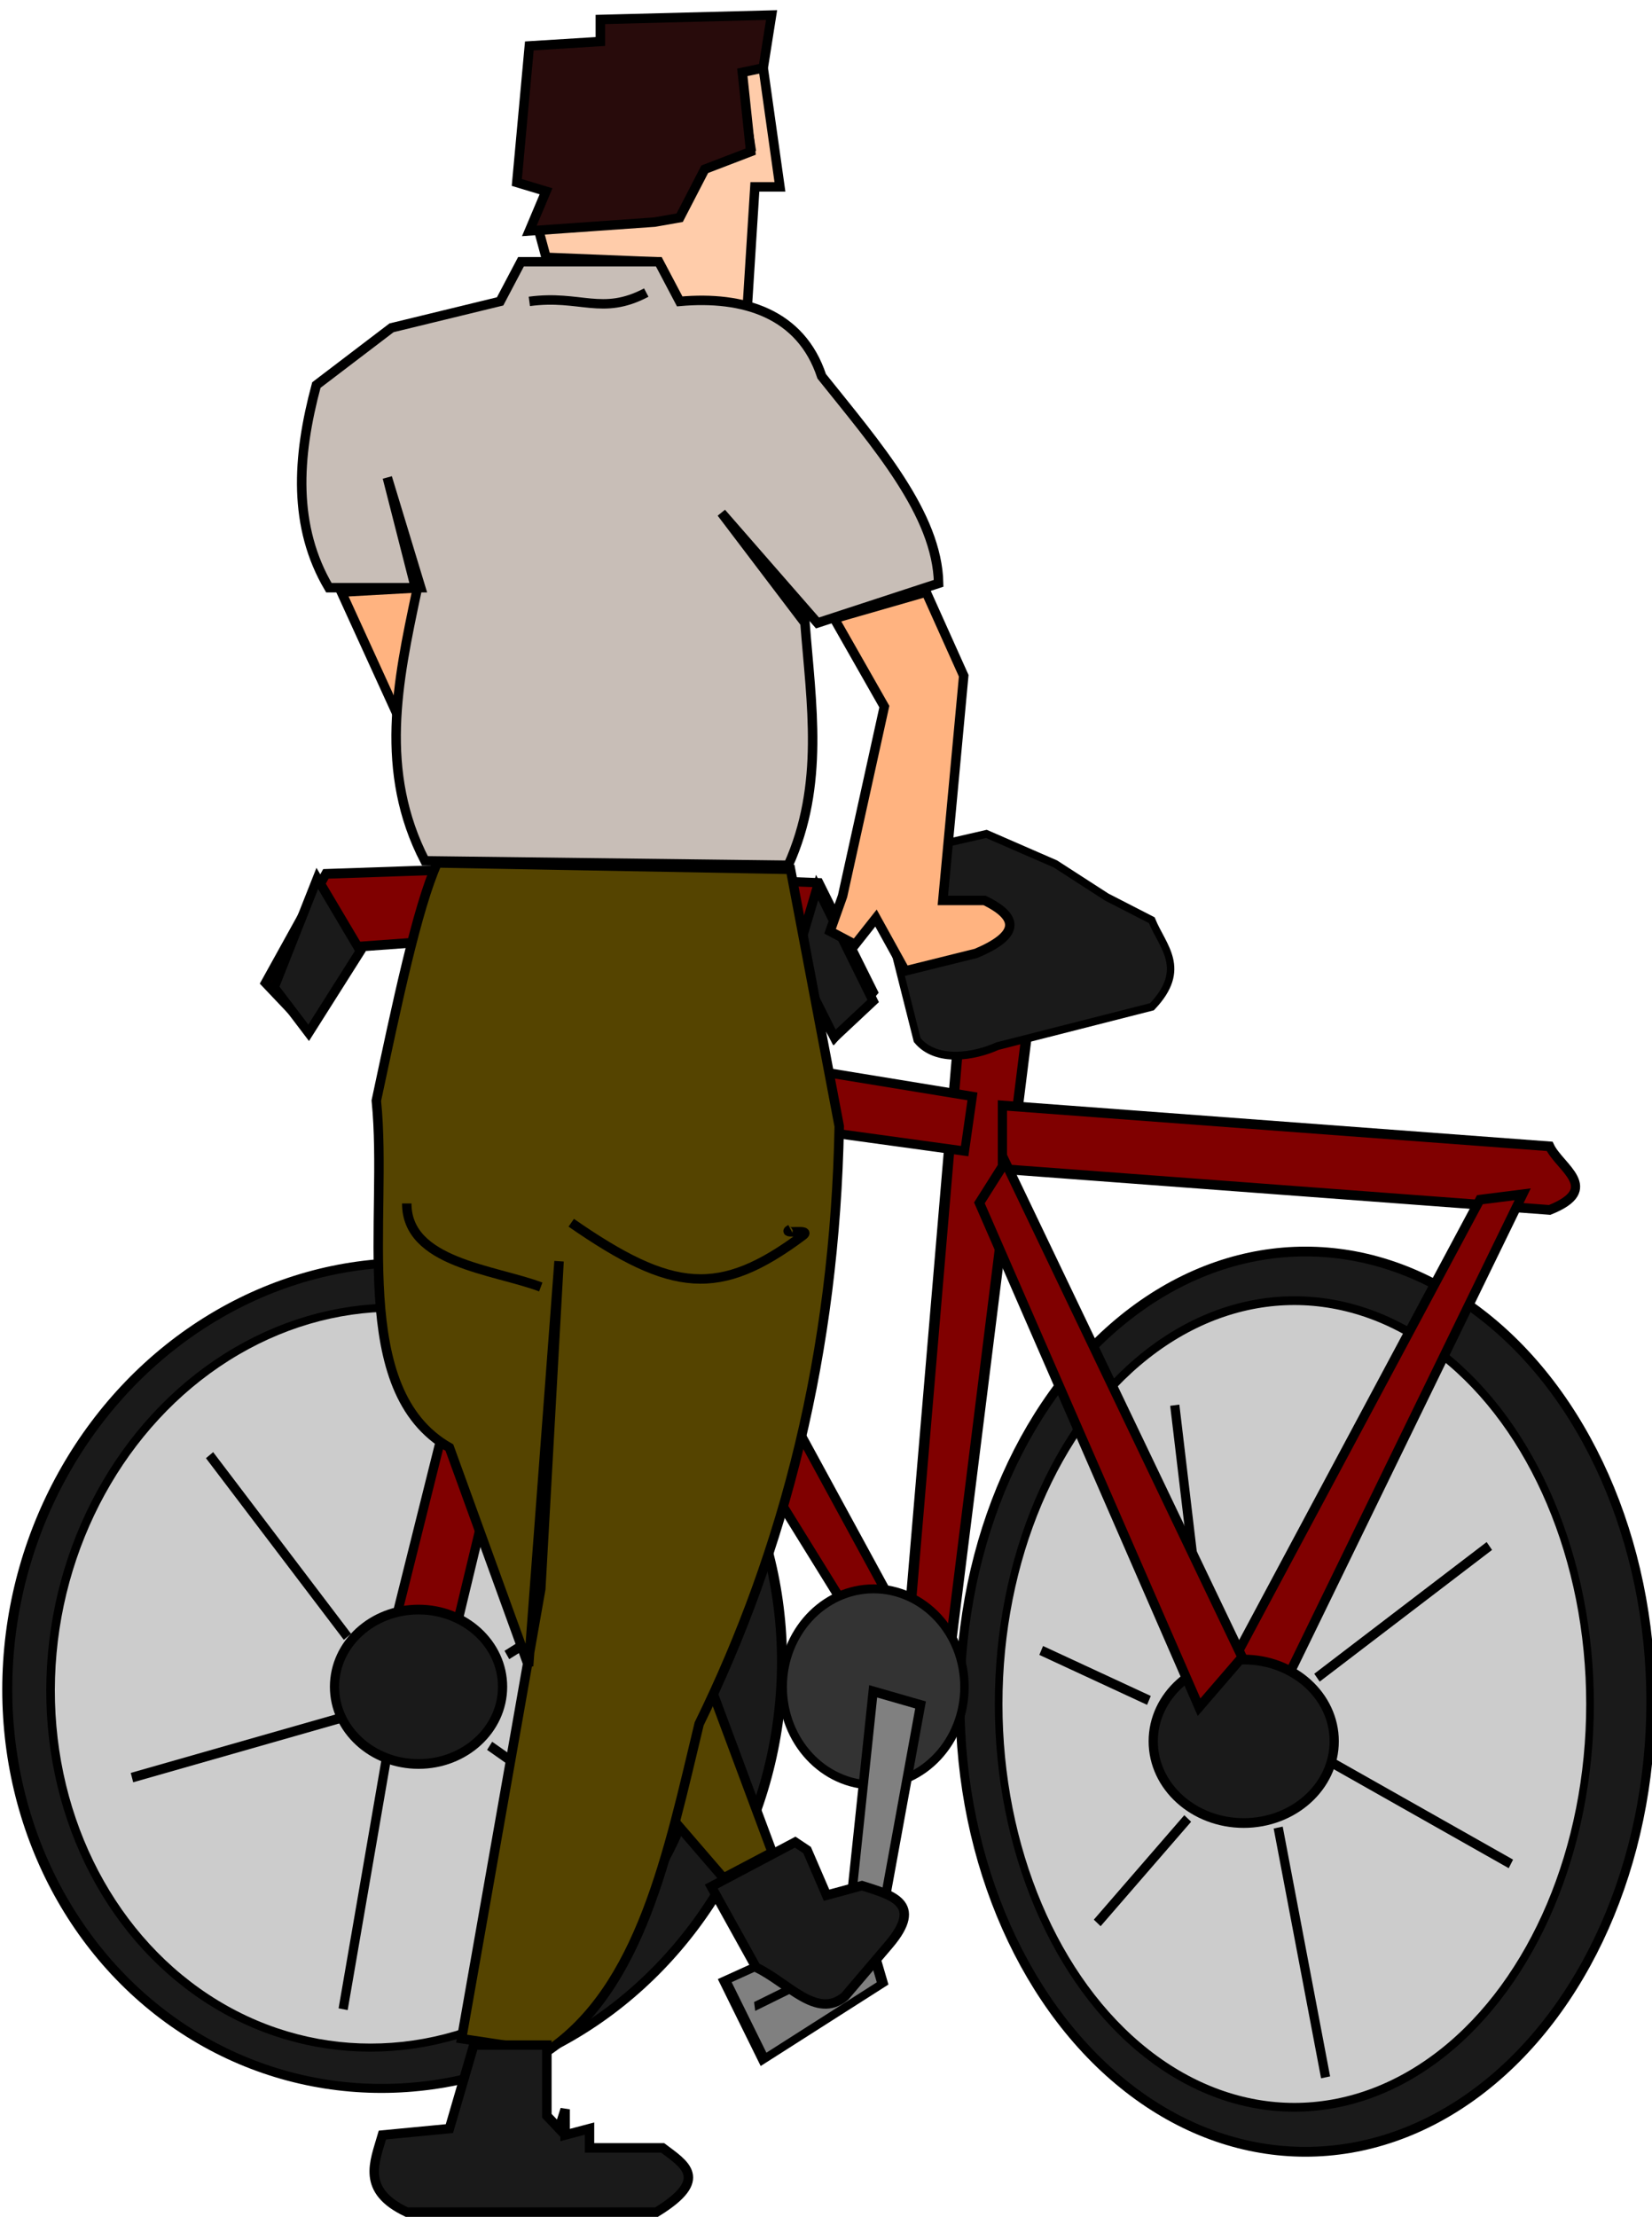
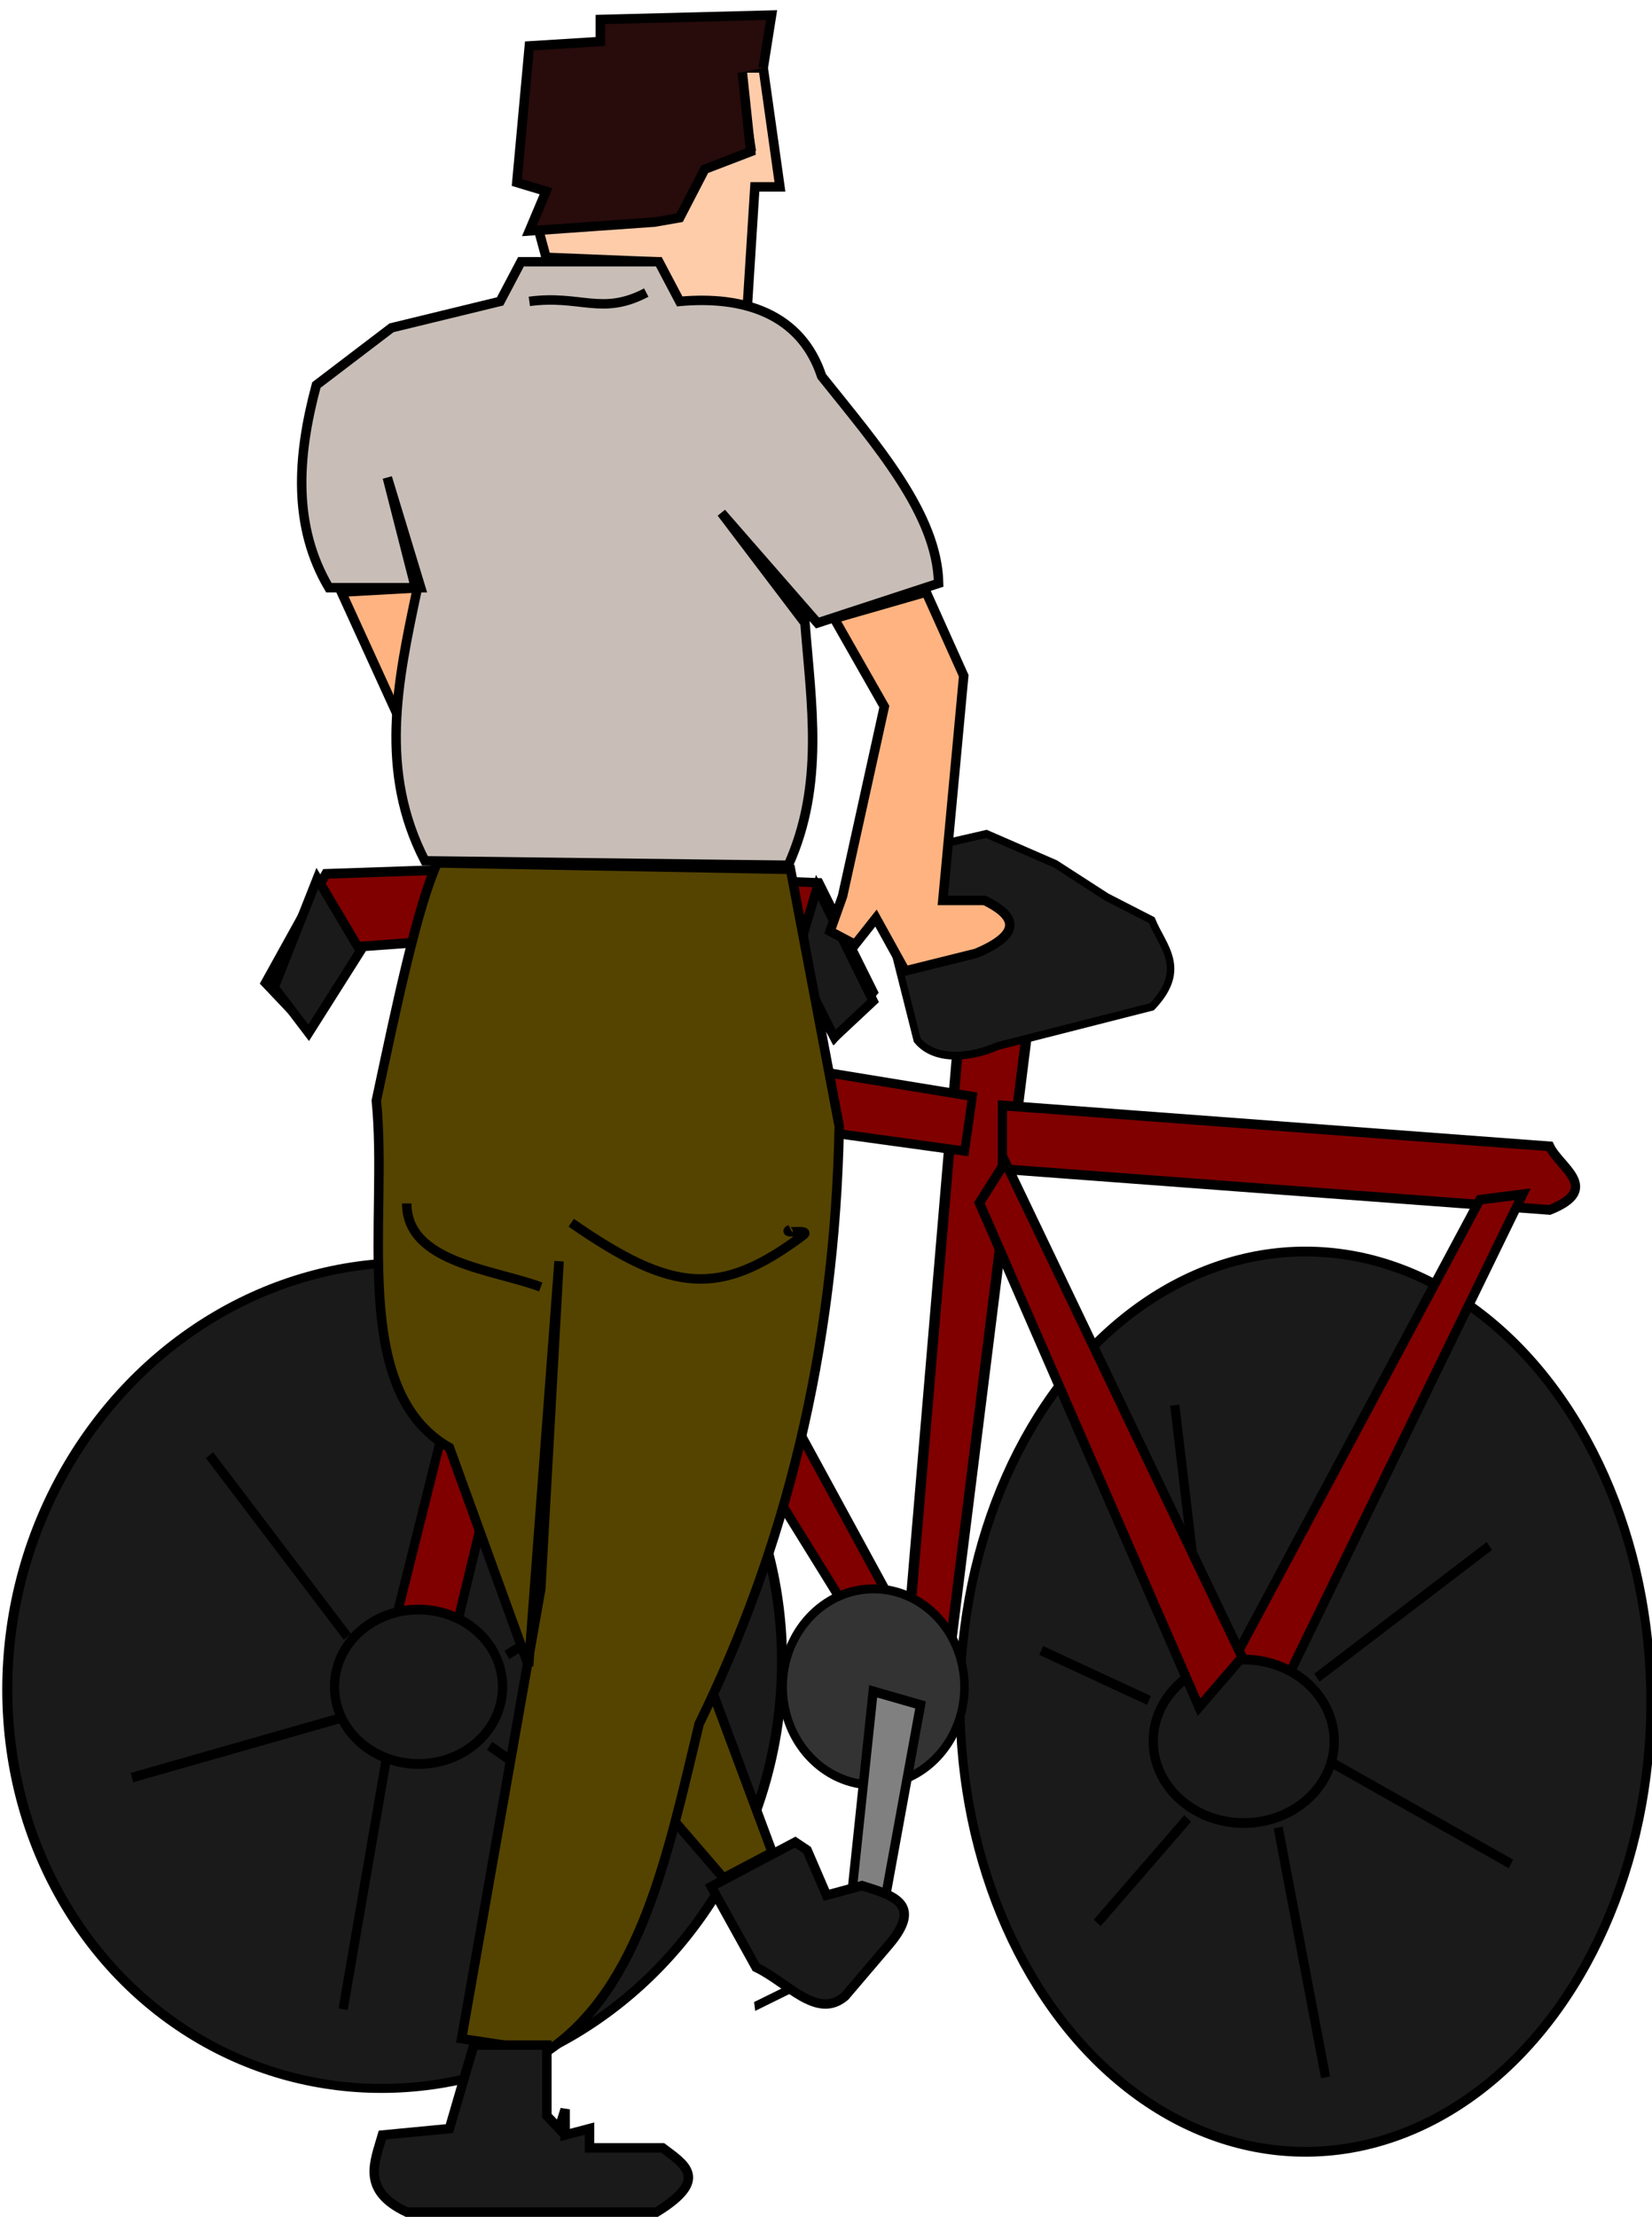
<svg xmlns="http://www.w3.org/2000/svg" xmlns:ns1="http://www.inkscape.org/namespaces/inkscape" xmlns:ns2="http://sodipodi.sourceforge.net/DTD/sodipodi-0.dtd" width="614.971" height="825" id="svg2" version="1.1" ns1:version="0.92.2 5c3e80d, 2017-08-06" viewBox="0 0 614.971 825" ns2:docname="manwithbike.svg">
  <defs id="defs4">
    <filter ns1:label="Leaves" ns1:menu="Scatter" ns1:menu-tooltip="Leaves on the ground in Fall, or living foliage" style="color-interpolation-filters:sRGB" id="filter4349">
      <feTurbulence baseFrequency="0.09" numOctaves="5" type="fractalNoise" result="result6" id="feTurbulence4351" />
      <feColorMatrix values="1 0 0 0 0 0 1 0 0 0 0 0 1 0 0 0 0 0 4.9 -2.9 " result="result5" in="result6" id="feColorMatrix4353" />
      <feComposite in2="result5" operator="in" in="SourceGraphic" id="feComposite4355" />
      <feMorphology result="result3" radius="6" operator="dilate" id="feMorphology4357" />
      <feTurbulence baseFrequency="0.2" numOctaves="1" type="fractalNoise" result="result91" id="feTurbulence4359" />
      <feDisplacementMap result="result4" scale="15" yChannelSelector="G" xChannelSelector="R" in="result3" in2="result91" id="feDisplacementMap4361" />
      <feComposite in2="result4" operator="arithmetic" result="result2" k1="0.5" k3="1" id="feComposite4363" k2="0" k4="0" />
      <feConvolveMatrix order="3 3" kernelMatrix="1 0 0 0 2 0 0 0 -1 " targetX="0" targetY="0" divisor="1.5" edgeMode="duplicate" in="result2" id="feConvolveMatrix4365" />
    </filter>
    <filter ns1:label="Leaves" ns1:menu="Scatter" ns1:menu-tooltip="Leaves on the ground in Fall, or living foliage" style="color-interpolation-filters:sRGB" id="filter4367">
      <feTurbulence baseFrequency="0.09" numOctaves="5" type="fractalNoise" result="result6" id="feTurbulence4369" />
      <feColorMatrix values="1 0 0 0 0 0 1 0 0 0 0 0 1 0 0 0 0 0 4.9 -2.9 " result="result5" in="result6" id="feColorMatrix4371" />
      <feComposite in2="result5" operator="in" in="SourceGraphic" id="feComposite4373" />
      <feMorphology result="result3" radius="6" operator="dilate" id="feMorphology4375" />
      <feTurbulence baseFrequency="0.2" numOctaves="1" type="fractalNoise" result="result91" id="feTurbulence4377" />
      <feDisplacementMap result="result4" scale="15" yChannelSelector="G" xChannelSelector="R" in="result3" in2="result91" id="feDisplacementMap4379" />
      <feComposite in2="result4" operator="arithmetic" result="result2" k1="0.5" k3="1" id="feComposite4381" k2="0" k4="0" />
      <feConvolveMatrix order="3 3" kernelMatrix="1 0 0 0 2 0 0 0 -1 " targetX="0" targetY="0" divisor="1.5" edgeMode="duplicate" in="result2" id="feConvolveMatrix4383" />
    </filter>
  </defs>
  <ns2:namedview id="base" pagecolor="#ffffff" bordercolor="#666666" borderopacity="1.0" ns1:pageopacity="0.0" ns1:pageshadow="2" ns1:zoom="0.34522221" ns1:cx="-501.46952" ns1:cy="180.97016" ns1:document-units="px" ns1:current-layer="layer1" showgrid="false" ns1:window-width="1436" ns1:window-height="856" ns1:window-x="4" ns1:window-y="0" ns1:window-maximized="1" fit-margin-top="0" fit-margin-left="0" fit-margin-right="0" fit-margin-bottom="0" />
  <g ns1:label="Layer 1" ns1:groupmode="layer" id="layer1" transform="translate(-89.397,83.979)">
    <g id="g4444" transform="matrix(8,0,0,8,-2991.889,-2455.387)" ns1:export-xdpi="90" ns1:export-ydpi="90">
      <g id="g5086" transform="matrix(0.429,0,0,0.452,278.415,64.093)">
        <g transform="matrix(0.969,0,0,0.98,60.825,362.67)" id="g5088">
          <ellipse ry="45.939" rx="38.668" cy="334.329" cx="313.64" style="color:#000000;display:inline;overflow:visible;visibility:visible;fill:#1a1a1a;fill-opacity:1;fill-rule:nonzero;stroke:#000000;stroke-width:1;stroke-linecap:round;stroke-linejoin:round;stroke-miterlimit:4;stroke-dasharray:none;stroke-dashoffset:0;stroke-opacity:1;marker:none;enable-background:accumulate" id="path5090" transform="matrix(1,0,0,1.029,26.497,-10.892)" />
-           <ellipse ry="45.939" rx="38.668" cy="334.329" cx="313.64" style="color:#000000;display:inline;overflow:visible;visibility:visible;fill:#cccccc;fill-opacity:1;fill-rule:nonzero;stroke:#000000;stroke-width:1;stroke-linecap:round;stroke-linejoin:round;stroke-miterlimit:4;stroke-dasharray:none;stroke-dashoffset:0;stroke-opacity:1;marker:none;enable-background:accumulate" id="path5092" transform="matrix(0.856,0,0,0.922,70.422,25.124)" />
        </g>
        <g ns1:transform-center-x="1.1274366e-05" ns1:transform-center-y="-10.106883" id="g5094" transform="matrix(1.086,0,-0.03,0.899,-67.765,386.961)">
          <ellipse ry="45.939" rx="38.668" cy="334.329" cx="313.64" style="color:#000000;display:inline;overflow:visible;visibility:visible;fill:#1a1a1a;fill-opacity:1;fill-rule:nonzero;stroke:#000000;stroke-width:1;stroke-linecap:round;stroke-linejoin:round;stroke-miterlimit:4;stroke-dasharray:none;stroke-dashoffset:0;stroke-opacity:1;marker:none;enable-background:accumulate" id="path5096" transform="matrix(1,0,0,1.029,26.497,-10.892)" />
-           <ellipse ry="45.939" rx="38.668" cy="334.329" cx="313.64" style="color:#000000;display:inline;overflow:visible;visibility:visible;fill:#cccccc;fill-opacity:1;fill-rule:nonzero;stroke:#000000;stroke-width:1;stroke-linecap:round;stroke-linejoin:round;stroke-miterlimit:4;stroke-dasharray:none;stroke-dashoffset:0;stroke-opacity:1;marker:none;enable-background:accumulate" id="path5098" transform="matrix(0.856,0,0,0.922,70.422,25.124)" />
        </g>
        <path ns1:connector-curvature="0" id="path5100" d="m 360.952,614.687 -7.52,-0.887 -6.893,77.208 h 4.387 z" style="fill:#800000;stroke:#000000;stroke-width:1.128px;stroke-linecap:butt;stroke-linejoin:miter;stroke-opacity:1" />
        <path ns2:nodetypes="ccccccccccc" ns1:connector-curvature="0" id="path5102" d="m 348.382,601.454 -2.506,10.432 2.435,9.166 c 2.089,2.393 6.259,1.676 8.702,0.622 l 9.098,-2.199 7.662,-1.852 c 3.941,-3.924 1.113,-6.212 -0.02,-8.909 l -4.892,-2.383 -5.565,-3.409 -7.48,-3.09 z" style="fill:#1a1a1a;stroke:#000000;stroke-width:0.807px;stroke-linecap:butt;stroke-linejoin:miter;stroke-opacity:1" />
        <path ns1:connector-curvature="0" id="path5104" d="m 349.472,693.134 -29.745,-45.608 5.949,-3.305 25.779,44.947 z" style="fill:#800000;stroke:#000000;stroke-width:1px;stroke-linecap:butt;stroke-linejoin:miter;stroke-opacity:1" />
        <path ns1:connector-curvature="0" id="path5106" d="m 313.151,603.01 -28.978,0.935 -6.543,11.217 4.674,4.674 5.609,-8.413 27.109,-1.87 z" style="fill:#800000;stroke:#000000;stroke-width:1px;stroke-linecap:butt;stroke-linejoin:miter;stroke-opacity:1" />
        <path ns1:connector-curvature="0" id="path5108" d="m 287.912,611.891 -4.674,-7.478 -4.674,11.217 3.739,4.674 z" style="fill:#1a1a1a;stroke:#000000;stroke-width:1px;stroke-linecap:butt;stroke-linejoin:miter;stroke-opacity:1" />
        <path ns1:connector-curvature="0" id="path5110" d="m 311.54,603.92 26.119,0.938 5.898,11.25 -4.213,4.688 -5.055,-8.438 -24.433,-1.875 z" style="fill:#800000;stroke:#000000;stroke-width:0.951px;stroke-linecap:butt;stroke-linejoin:miter;stroke-opacity:1" />
        <path ns1:connector-curvature="0" id="path5112" d="m 310.347,610.021 -18.696,71.043 6.543,0.935 17.761,-70.109 z" style="fill:#800000;stroke:#000000;stroke-width:1px;stroke-linecap:butt;stroke-linejoin:miter;stroke-opacity:1" />
        <path ns1:connector-curvature="0" id="path5114" d="m 354.305,626.849 -42.29,-6.569 -1.692,6.569 43.136,5.63 z" style="fill:#800000;stroke:#000000;stroke-width:0.953px;stroke-linecap:butt;stroke-linejoin:miter;stroke-opacity:1" />
        <path ns1:connector-curvature="0" id="path5116" d="m 329.003,648.45 -16.761,-26.237 -3.725,4.373 15.83,27.33 z" style="fill:#800000;stroke:#000000;stroke-width:1.079px;stroke-linecap:butt;stroke-linejoin:miter;stroke-opacity:1" />
        <path ns1:connector-curvature="0" id="path5118" d="m 335.119,612.825 2.337,-7.478 6.076,11.685 -4.207,3.739 z" style="fill:#1a1a1a;stroke:#000000;stroke-width:1px;stroke-linecap:butt;stroke-linejoin:miter;stroke-opacity:1" />
        <path ns2:nodetypes="ccccc" ns1:connector-curvature="0" id="path5120" d="m 357.553,634.325 59.359,4.207 c 5.743,-2.181 1.064,-4.362 0,-6.543 l -59.359,-4.207 z" style="fill:#800000;stroke:#000000;stroke-width:1px;stroke-linecap:butt;stroke-linejoin:miter;stroke-opacity:1" />
        <path ns1:connector-curvature="0" id="path5122" d="m 409.344,637.478 -27.585,48.946 6.255,1.137 25.971,-50.637 z" style="fill:#800000;stroke:#000000;stroke-width:1px;stroke-linecap:butt;stroke-linejoin:miter;stroke-opacity:1" />
        <ellipse ry="7.946" rx="9.114" cy="690.412" cx="294.69" transform="translate(-0.467,-2.804)" id="path5124" style="color:#000000;display:inline;overflow:visible;visibility:visible;fill:#1a1a1a;fill-opacity:1;fill-rule:nonzero;stroke:#000000;stroke-width:1;stroke-linecap:round;stroke-linejoin:round;stroke-miterlimit:4;stroke-dasharray:none;stroke-dashoffset:0;stroke-opacity:1;marker:none;enable-background:accumulate" />
        <ellipse ry="8.413" rx="9.815" cy="696.021" cx="384.662" transform="translate(-0.935,-2.804)" id="path5126" style="color:#000000;display:inline;overflow:visible;visibility:visible;fill:#1a1a1a;fill-opacity:1;fill-rule:nonzero;stroke:#000000;stroke-width:1;stroke-linecap:round;stroke-linejoin:round;stroke-miterlimit:4;stroke-dasharray:none;stroke-dashoffset:0;stroke-opacity:1;marker:none;enable-background:accumulate" />
        <ellipse ry="10.984" rx="10.75" cy="685.505" cx="350.543" transform="matrix(0.917,0,0,0.919,22.13,57.644)" id="path5128" style="color:#000000;display:inline;overflow:visible;visibility:visible;fill:#333333;fill-opacity:1;fill-rule:nonzero;stroke:#000000;stroke-width:1;stroke-linecap:round;stroke-linejoin:round;stroke-miterlimit:4;stroke-dasharray:none;stroke-dashoffset:0;stroke-opacity:1;marker:none;enable-background:accumulate" />
        <path ns1:connector-curvature="0" id="path5130" d="m 343.532,688.075 -2.804,25.239 3.272,0.467 4.674,-24.304 z" style="fill:#808080;stroke:#000000;stroke-width:1px;stroke-linecap:butt;stroke-linejoin:miter;stroke-opacity:1" />
        <g ns1:transform-center-x="3.7391215" transform="matrix(1.038,-0.447,0.079,0.93,-69.045,200.49)" id="g5132">
-           <path style="fill:#808080;stroke:#000000;stroke-width:1px;stroke-linecap:butt;stroke-linejoin:miter;stroke-opacity:1" d="m 342.13,713.782 h -14.489 l 3.272,10.283 12.62,-2.337 z" id="path5134" ns1:connector-curvature="0" />
          <path style="fill:#4d4d4d;stroke:#000000;stroke-width:1px;stroke-linecap:butt;stroke-linejoin:miter;stroke-opacity:1" d="m 330.445,717.988 11.685,-0.467" id="path5136" ns1:connector-curvature="0" />
        </g>
        <path ns1:connector-curvature="0" id="path5138" d="m 387.466,702.097 5.141,25.706" style="fill:none;stroke:#000000;stroke-width:1px;stroke-linecap:butt;stroke-linejoin:miter;stroke-opacity:1" />
        <path ns1:connector-curvature="0" id="path5140" d="m 377.651,701.162 -9.815,10.75" style="fill:none;stroke:#000000;stroke-width:1px;stroke-linecap:butt;stroke-linejoin:miter;stroke-opacity:1" />
        <path ns1:connector-curvature="0" id="path5142" d="M 373.445,689.01 361.76,683.869" style="fill:none;stroke:#000000;stroke-width:1px;stroke-linecap:butt;stroke-linejoin:miter;stroke-opacity:1" />
        <path ns1:connector-curvature="0" id="path5144" d="M 379.521,684.803 376.249,658.63" style="fill:none;stroke:#000000;stroke-width:1px;stroke-linecap:butt;stroke-linejoin:miter;stroke-opacity:1" />
        <path ns1:connector-curvature="0" id="path5146" d="m 391.673,686.673 18.696,-13.554" style="fill:none;stroke:#000000;stroke-width:1px;stroke-linecap:butt;stroke-linejoin:miter;stroke-opacity:1" />
        <path ns1:connector-curvature="0" id="path5148" d="m 393.543,695.553 19.163,10.283" style="fill:none;stroke:#000000;stroke-width:1px;stroke-linecap:butt;stroke-linejoin:miter;stroke-opacity:1" />
        <path ns1:connector-curvature="0" id="path5150" d="M 286.51,682.466 271.554,663.771" style="fill:none;stroke:#000000;stroke-width:1px;stroke-linecap:butt;stroke-linejoin:miter;stroke-opacity:1" />
        <path ns1:connector-curvature="0" id="path5152" d="m 285.575,690.879 -22.435,6.076" style="fill:none;stroke:#000000;stroke-width:1px;stroke-linecap:butt;stroke-linejoin:miter;stroke-opacity:1" />
        <path ns1:connector-curvature="0" id="path5155" d="m 290.717,695.086 -4.674,25.706" style="fill:none;stroke:#000000;stroke-width:1px;stroke-linecap:butt;stroke-linejoin:miter;stroke-opacity:1" />
        <path ns1:connector-curvature="0" id="path5157" d="m 301.934,693.684 14.022,9.348" style="fill:none;stroke:#000000;stroke-width:1px;stroke-linecap:butt;stroke-linejoin:miter;stroke-opacity:1" />
        <path ns1:connector-curvature="0" id="path5159" d="m 303.804,684.336 17.293,-10.283 v 0" style="fill:none;stroke:#000000;stroke-width:1px;stroke-linecap:butt;stroke-linejoin:miter;stroke-opacity:1" />
      </g>
      <path style="fill:#800000;stroke:#000000;stroke-width:0.44px;stroke-linecap:butt;stroke-linejoin:miter;stroke-opacity:1" d="m 442.961,373.515 -11.023,-23.035 -1.203,1.902 10.221,23.458 z" id="path5161" ns1:connector-curvature="0" />
      <path style="fill:#554400;stroke:#000000;stroke-width:0.44px;stroke-linecap:butt;stroke-linejoin:miter;stroke-opacity:1" d="m 417.977,374.226 3.118,8.368 -2.268,1.195 -2.834,-3.288 z" id="path5163" ns1:connector-curvature="0" ns2:nodetypes="ccccc" />
      <path style="fill:#554400;stroke:#000000;stroke-width:0.44px;stroke-linecap:butt;stroke-linejoin:miter;stroke-opacity:1" d="m 405.506,336.569 16.439,0.299 2.268,11.955 c -0.203,10.511 -2.539,19.673 -6.519,27.794 -1.455,6.037 -2.702,12.294 -7.086,15.242 l -3.968,-0.598 c 1.228,-6.974 2.456,-13.947 3.685,-20.921 l 0.85,-15.242 -1.417,18.829 -3.685,-10.161 c -4.676,-2.661 -2.841,-10.641 -3.401,-16.139 0.945,-4.428 1.89,-8.954 2.834,-11.058 z" id="path5165" ns1:connector-curvature="0" ns2:nodetypes="cccccccccccc" />
      <path style="fill:#1a1a1a;stroke:#000000;stroke-width:0.44px;stroke-linecap:butt;stroke-linejoin:miter;stroke-opacity:1" d="m 407.207,391.56 -1.134,3.885 -3.118,0.299 c -0.367,1.274 -1,2.576 1.134,3.586 h 11.621 c 2.522,-1.545 1.276,-2.238 0.283,-2.989 h -3.401 v -0.897 l -1.134,0.299 V 394.549 l -0.283,0.897 -0.567,-0.598 v -3.288 z" id="path5167" ns1:connector-curvature="0" ns2:nodetypes="cccccccccccccc" />
      <path style="fill:#1a1a1a;stroke:#000000;stroke-width:0.44px;stroke-linecap:butt;stroke-linejoin:miter;stroke-opacity:1" d="m 418.258,384.186 2.085,3.758 c 1.481,0.7 2.82,2.448 4.13,1.351 l 2.049,-2.405 c 1.648,-1.94 0.125,-2.308 -1.252,-2.747 l -1.647,0.445 -0.906,-2.1 -0.554,-0.37 z" id="path5169" ns1:connector-curvature="0" ns2:nodetypes="ccccccccc" />
      <path style="fill:none;stroke:#000000;stroke-width:0.44px;stroke-linecap:butt;stroke-linejoin:miter;stroke-opacity:1" d="m 411.742,353.306 c 4.702,3.262 6.898,3.486 10.771,0.598 0.494,-0.368 -1.108,-0.014 -0.567,-0.299" id="path5171" ns1:connector-curvature="0" ns2:nodetypes="csc" />
      <path style="fill:none;stroke:#000000;stroke-width:0.44px;stroke-linecap:butt;stroke-linejoin:miter;stroke-opacity:1" d="m 410.324,356.294 c -2.212,-0.827 -6.236,-1.117 -6.236,-3.885" id="path5173" ns1:connector-curvature="0" ns2:nodetypes="cc" />
      <path style="fill:#ffb380;stroke:#000000;stroke-width:0.44px;stroke-linecap:butt;stroke-linejoin:miter;stroke-opacity:1" d="m 401.047,323.97 2.526,5.533 1.166,-5.738 z" id="path5175" ns1:connector-curvature="0" ns2:nodetypes="cccc" />
      <path style="fill:none;stroke:#000000;stroke-width:0.44px;stroke-linecap:butt;stroke-linejoin:miter;stroke-opacity:1" d="m 408.821,310.651 c 2.023,0.594 5.736,0.41 7.385,0.41" id="path5177" ns1:connector-curvature="0" />
      <path style="fill:#ffccaa;stroke:#000000;stroke-width:0.44px;stroke-linecap:butt;stroke-linejoin:miter;stroke-opacity:1" d="m 420.675,299.586 h -1.166 l 0.583,3.688 -1.943,0.41 -1.166,2.254 -1.749,0.82 -3.498,0.205 h -1.555 l 0.389,1.434 5.053,0.205 1.166,3.074 3.109,-0.41 0.389,-6.147 h 1.166 z" id="path5179" ns1:connector-curvature="0" />
      <path style="fill:#ffb380;stroke:#000000;stroke-width:0.44px;stroke-linecap:butt;stroke-linejoin:miter;stroke-opacity:1" d="m 423.979,325.199 2.332,4.098 -1.943,8.811 -0.583,1.639 1.166,0.615 0.972,-1.229 1.36,2.459 3.304,-0.82 c 1.943,-0.82 2.073,-1.639 0.389,-2.459 h -1.943 l 0.972,-10.451 -1.749,-3.893 z" id="path5181" ns1:connector-curvature="0" ns2:nodetypes="ccccccccccccc" />
-       <path style="fill:#280b0b;stroke:#000000;stroke-width:0.44px;stroke-linecap:butt;stroke-linejoin:miter;stroke-opacity:1" d="m 420.675,299.586 0.389,-2.459 -7.968,0.205 v 1.025 l -3.304,0.205 -0.583,6.352 1.36,0.41 -0.777,1.844 5.83,-0.41 1.166,-0.205 1.166,-2.254 2.138,-0.82 -0.389,-3.688 z" id="path5183" ns1:connector-curvature="0" />
+       <path style="fill:#280b0b;stroke:#000000;stroke-width:0.44px;stroke-linecap:butt;stroke-linejoin:miter;stroke-opacity:1" d="m 420.675,299.586 0.389,-2.459 -7.968,0.205 v 1.025 l -3.304,0.205 -0.583,6.352 1.36,0.41 -0.777,1.844 5.83,-0.41 1.166,-0.205 1.166,-2.254 2.138,-0.82 -0.389,-3.688 " id="path5183" ns1:connector-curvature="0" />
      <path style="fill:#c8beb7;stroke:#000000;stroke-width:0.44px;stroke-linecap:butt;stroke-linejoin:miter;stroke-opacity:1" d="m 421.841,336.675 c 1.695,-3.757 1.067,-7.513 0.777,-11.27 l -3.887,-5.123 4.47,5.123 5.636,-1.844 c -0.064,-3.21 -2.874,-6.421 -5.441,-9.631 -0.962,-2.918 -3.63,-3.753 -6.607,-3.484 l -0.972,-1.844 h -6.413 l -0.972,1.844 -5.053,1.229 -3.498,2.664 c -0.909,3.375 -1.088,6.595 0.583,9.426 h 4.275 l -1.555,-5.123 1.36,5.328 c -0.885,4.167 -1.762,8.333 0.389,12.5 z" id="path5185" ns1:connector-curvature="0" ns2:nodetypes="cccccccccccccccccc" />
      <path style="fill:none;stroke:#000000;stroke-width:0.44px;stroke-linecap:butt;stroke-linejoin:miter;stroke-opacity:1" d="m 409.792,310.446 c 2.38,-0.318 3.375,0.679 5.441,-0.41" id="path5187" ns1:connector-curvature="0" />
    </g>
  </g>
</svg>